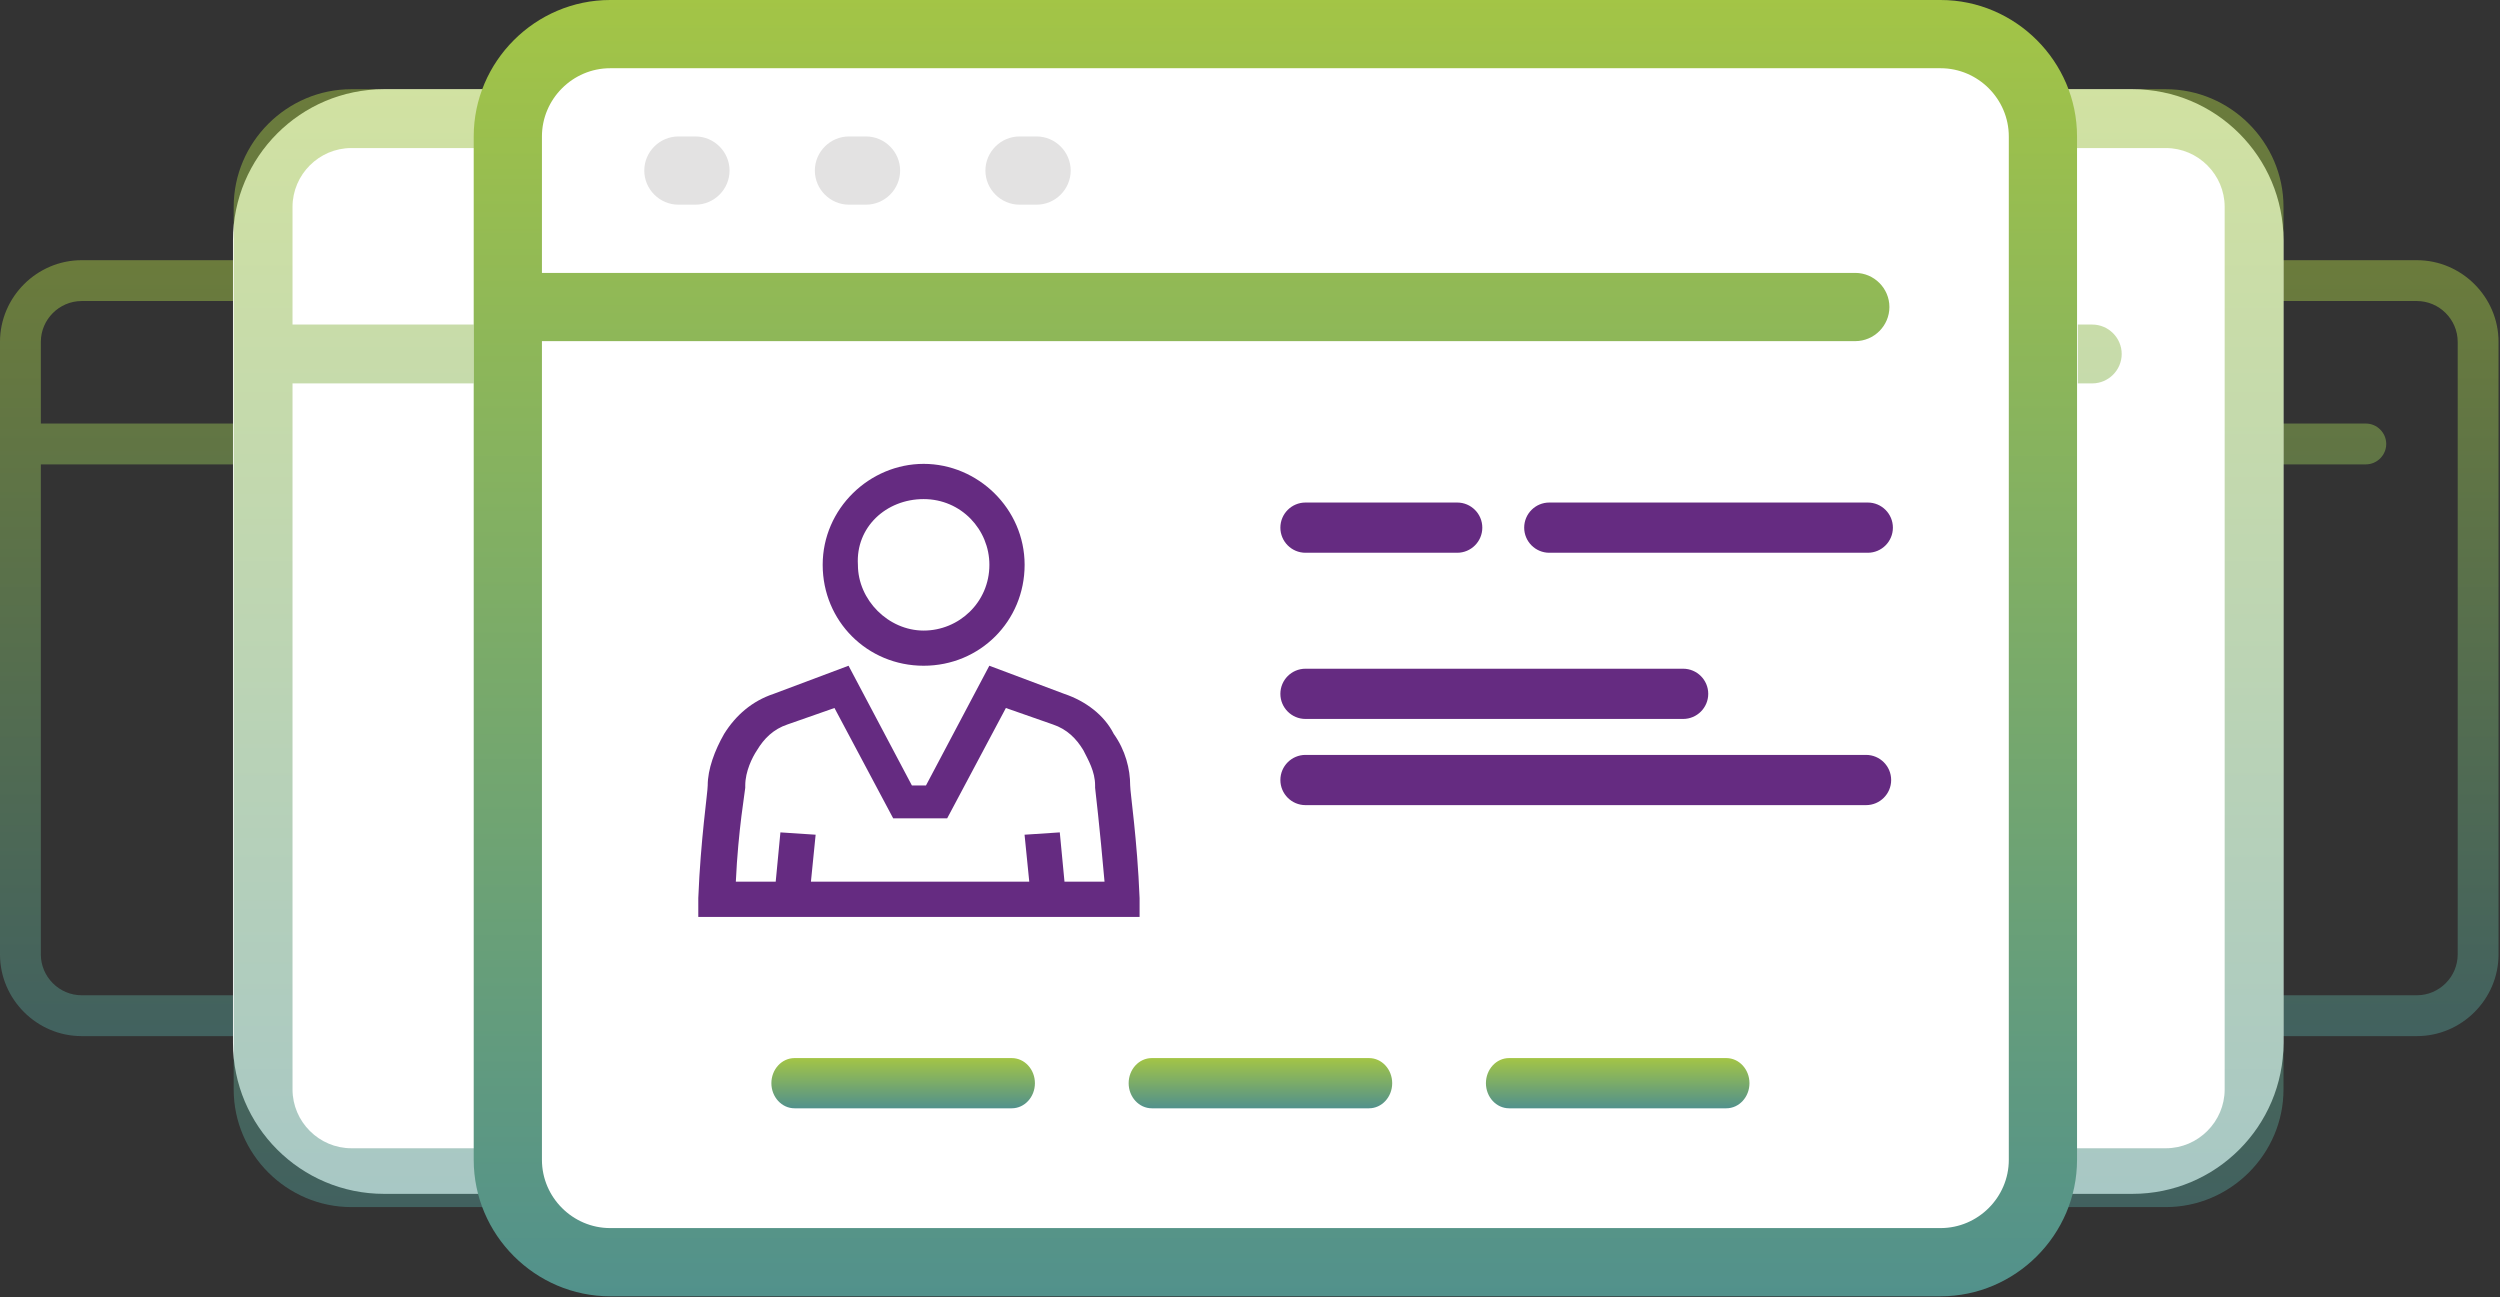
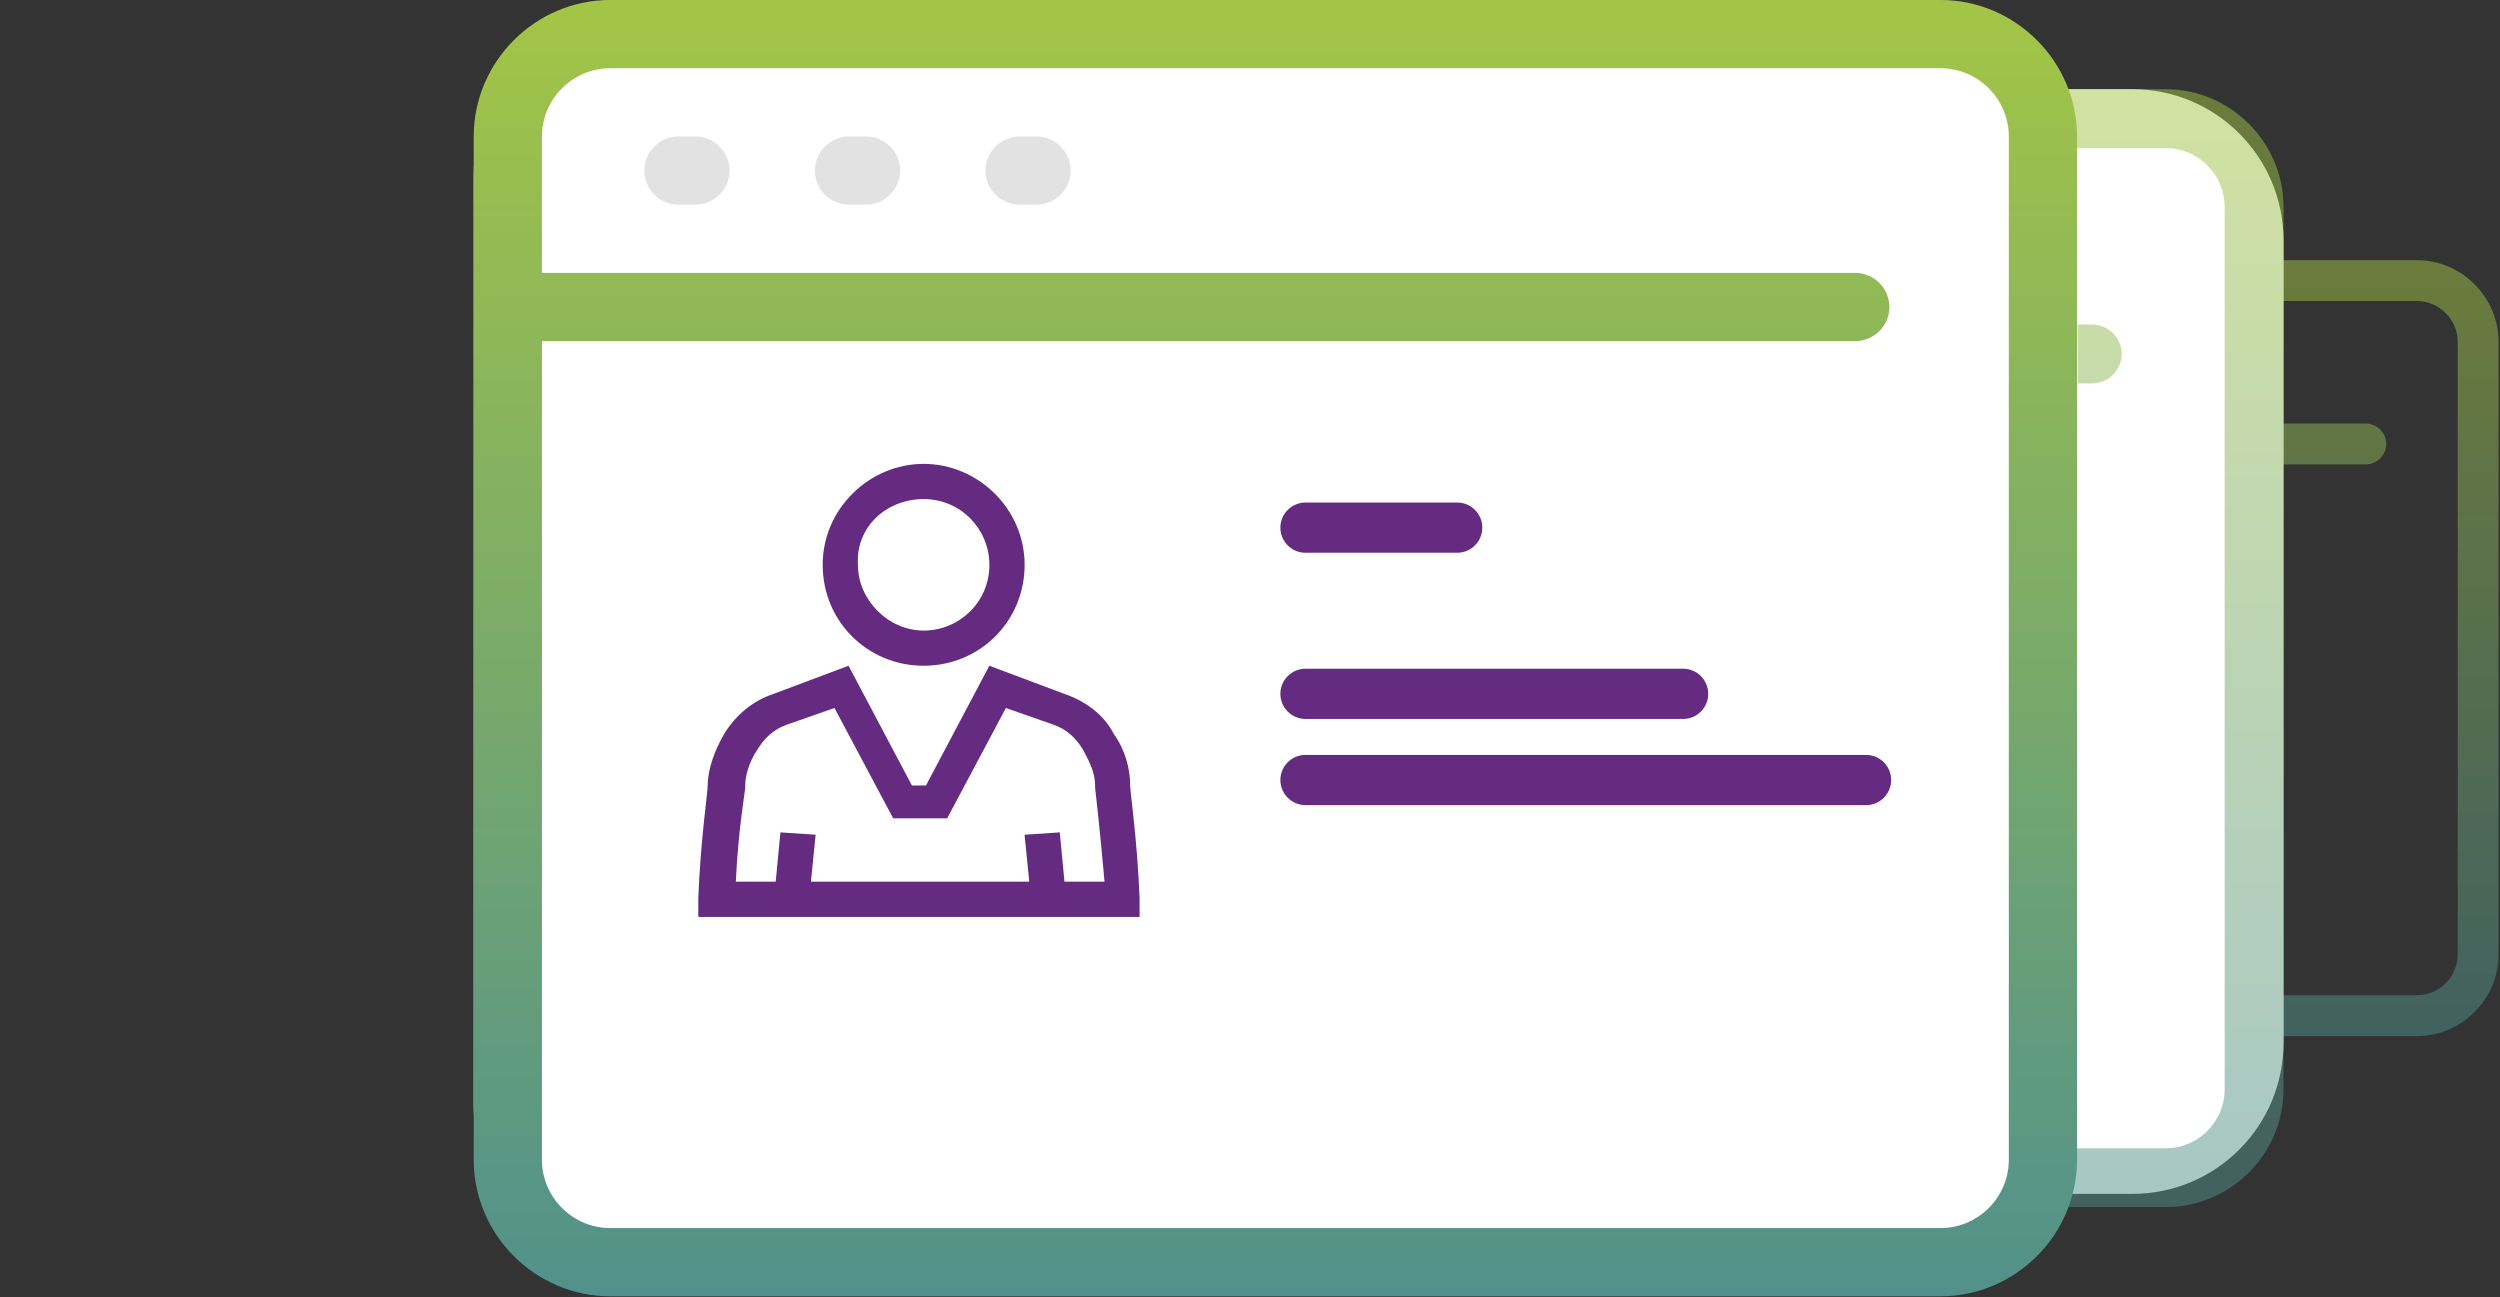
<svg xmlns="http://www.w3.org/2000/svg" width="100%" height="100%" viewBox="0 0 1330 690" version="1.1" xml:space="preserve" style="fill-rule:evenodd;clip-rule:evenodd;stroke-linejoin:round;stroke-miterlimit:2;">
  <rect x="0" y="0" width="1330" height="690" fill="#333333" stroke="none" />
  <g>
    <path d="M1285.77,551.213l-423.655,-0c-23.847,-0 -43.452,-19.604 -43.452,-43.452l0,-325.888c0,-23.848 19.604,-43.452 43.452,-43.452l423.655,-0c23.847,0 43.452,19.604 43.452,43.452l-0,325.888c-0,23.847 -19.603,43.451 -43.452,43.452Zm-0,-391.066l-423.655,-0c-11.925,0.001 -21.726,9.803 -21.726,21.726l0,43.452l418.224,-0c5.963,0.001 10.862,4.901 10.862,10.862c0,5.962 -4.899,10.862 -10.862,10.863l-418.224,0l0,260.711c0,11.924 9.802,21.726 21.726,21.726l423.655,-0c11.924,-0 21.726,-9.802 21.726,-21.726l-0,-325.888c-0,-11.923 -9.801,-21.725 -21.726,-21.726Z" style="fill:url(#_Linear1);" />
-     <path d="M467.107,551.213l-423.655,-0c-23.848,-0 -43.452,-19.604 -43.452,-43.452l0,-325.888c0,-23.848 19.604,-43.452 43.452,-43.452l423.655,-0c23.847,0 43.451,19.604 43.451,43.452l0,325.888c0,23.847 -19.603,43.451 -43.451,43.452Zm-0,-391.066l-423.655,-0c-11.925,0.001 -21.726,9.803 -21.726,21.726l-0,43.452l418.223,-0c5.964,0.001 10.863,4.901 10.863,10.862c0,5.962 -4.899,10.862 -10.863,10.863l-418.223,0l-0,260.711c-0,11.924 9.802,21.726 21.726,21.726l423.655,-0c11.923,-0 21.726,-9.802 21.726,-21.726l-0,-325.888c-0,-11.923 -9.801,-21.725 -21.726,-21.726Z" style="fill:url(#_Linear2);" />
-     <path d="M859.882,127.804c-0,-44.341 -36,-80.341 -80.341,-80.341l-575.256,0c-44.341,0 -80.34,36 -80.34,80.341l-0,426.986c-0,44.341 35.999,80.34 80.34,80.34l575.256,0c44.341,0 80.341,-35.999 80.341,-80.34l-0,-426.986Z" style="fill:#fff;" />
    <path d="M1214.82,127.804c-0,-44.341 -36,-80.341 -80.341,-80.341l-575.256,0c-44.341,0 -80.341,36 -80.341,80.341l0,426.986c0,44.341 36,80.34 80.341,80.34l575.256,0c44.341,0 80.341,-35.999 80.341,-80.34l-0,-426.986Z" style="fill:#fff;" />
-     <path d="M797.281,642.17l-610.357,0c-34.357,0 -62.601,-28.244 -62.601,-62.6l0,-469.506c0,-34.357 28.244,-62.6 62.601,-62.601l610.357,0c34.357,0.001 62.601,28.244 62.601,62.601l-0,469.506c-0,34.355 -28.242,62.598 -62.601,62.6Zm-0,-563.406l-610.357,-0c-17.181,0.002 -31.3,14.123 -31.3,31.3l-0,62.601l602.531,-0c8.592,0.002 15.651,7.062 15.651,15.65c-0,8.588 -7.059,15.648 -15.651,15.65l-602.531,0l-0,375.605c-0,17.178 14.121,31.3 31.3,31.3l610.357,-0c17.178,-0 31.3,-14.122 31.3,-31.3l0,-469.506c0,-17.177 -14.119,-31.298 -31.3,-31.3Z" style="fill:url(#_Linear3);" />
    <path d="M1152.22,642.17l-610.357,0c-34.357,0 -62.601,-28.244 -62.601,-62.6l0,-469.506c0,-34.357 28.244,-62.6 62.601,-62.601l610.357,0c34.357,0.001 62.601,28.244 62.601,62.601l-0,469.506c-0,34.355 -28.242,62.598 -62.601,62.6Zm-0,-563.406l-610.357,-0c-17.181,0.002 -31.301,14.123 -31.301,31.3l0,62.601l602.532,-0c8.592,0.002 15.651,7.062 15.651,15.65c-0,8.588 -7.059,15.648 -15.651,15.65l-602.532,0l0,375.605c0,17.178 14.122,31.3 31.301,31.3l610.357,-0c17.178,-0 31.3,-14.122 31.3,-31.3l0,-469.506c0,-17.177 -14.12,-31.298 -31.3,-31.3Z" style="fill:url(#_Linear4);" />
    <g>
      <path d="M1105.42,93.164c-0,-51.419 -41.746,-93.164 -93.164,-93.164l-667.079,0c-51.419,0 -93.164,41.745 -93.164,93.164l-0,495.142c-0,51.419 41.745,93.164 93.164,93.164l667.079,0c51.418,0 93.164,-41.745 93.164,-93.164l-0,-495.142Z" style="fill:#fff;" />
      <path d="M1032.39,689.634l-707.782,-0c-39.841,-0 -72.593,-32.752 -72.593,-72.593l-0,-544.448c-0,-39.841 32.752,-72.593 72.593,-72.593l707.782,-0c39.841,0 72.593,32.752 72.593,72.593l-0,544.448c-0,39.839 -32.75,72.591 -72.593,72.593Zm-0,-653.337l-707.782,-0c-19.923,0.002 -36.297,16.377 -36.297,36.296l0,72.593l698.708,0c9.963,0.002 18.148,8.189 18.148,18.148c0,9.959 -8.185,18.146 -18.148,18.149l-698.708,-0l0,435.558c0,19.92 16.376,36.296 36.297,36.296l707.782,0c19.92,0 36.296,-16.376 36.296,-36.296l0,-544.448c0,-19.919 -16.373,-36.294 -36.296,-36.296Z" style="fill:url(#_Linear5);" />
      <path d="M369.978,72.593c9.961,0 18.148,8.188 18.148,18.148c0,9.961 -8.187,18.149 -18.148,18.149l-9.074,-0c-9.96,-0 -18.148,-8.188 -18.148,-18.149c-0,-9.96 8.187,-18.148 18.148,-18.148l9.074,0Z" style="fill:#e3e2e2;" />
      <path d="M551.461,72.593c9.96,0 18.148,8.188 18.148,18.148c0,9.961 -8.188,18.149 -18.148,18.149l-9.074,-0c-9.961,-0 -18.149,-8.188 -18.149,-18.149c0,-9.96 8.188,-18.148 18.149,-18.148l9.074,0Z" style="fill:#e3e2e2;" />
      <path d="M460.72,72.593c9.96,0 18.148,8.188 18.148,18.148c-0,9.961 -8.188,18.149 -18.148,18.149l-9.075,-0c-9.96,-0 -18.148,-8.188 -18.148,-18.149c0,-9.96 8.188,-18.148 18.148,-18.148l9.075,0Z" style="fill:#e3e2e2;" />
    </g>
    <path d="M606.261,477.802c-1.237,-31.233 -5.01,-56.188 -5.01,-59.929c-0,-8.751 -2.505,-18.74 -8.752,-27.46c-5.01,-9.988 -14.998,-17.471 -26.223,-21.245l-39.953,-14.998l-33.706,63.703l-7.483,-0l-33.706,-63.703l-39.954,14.998c-11.224,3.742 -19.976,11.225 -26.223,21.245c-5.01,8.752 -8.751,18.74 -8.751,27.46c-0,3.742 -3.774,28.697 -5.01,59.929l-0,9.989l234.772,-0l-0.001,-9.989Zm-39.953,-8.751l-2.505,-26.224l-18.74,1.237l2.505,24.986l-116.153,0l2.505,-24.986l-18.739,-1.237l-2.505,26.224l-21.214,-0c1.237,-27.46 5.01,-48.705 5.01,-49.941l0,-1.237c0,-7.483 3.742,-14.998 6.247,-18.74c3.742,-6.246 8.751,-11.224 16.235,-13.729l24.986,-8.752l31.233,58.693l28.729,0l31.233,-58.693l24.986,8.752c7.484,2.505 12.494,7.483 16.235,13.729c2.505,5.01 6.247,11.225 6.247,18.74l-0,1.237c-0,-0 2.505,21.245 5.01,49.941l-21.305,-0Zm-74.925,-114.877c29.965,-0 53.715,-23.718 53.715,-53.715c-0.032,-29.964 -24.987,-53.683 -53.715,-53.683c-28.728,0 -53.715,23.719 -53.715,53.715c0,29.965 23.75,53.683 53.715,53.683Zm-0,-88.659c19.976,0 34.975,16.235 34.975,34.975c-0,19.976 -16.235,34.975 -34.975,34.975c-18.74,-0 -34.975,-16.235 -34.975,-34.975c-1.236,-20.008 14.999,-34.975 34.975,-34.975Z" style="fill:#652b81;fill-rule:nonzero;" />
    <path d="M908.783,369.121c0,-7.375 -5.987,-13.362 -13.361,-13.362l-200.9,0c-7.375,0 -13.362,5.987 -13.362,13.362c0,7.374 5.987,13.361 13.362,13.361l200.9,-0c7.374,-0 13.361,-5.987 13.361,-13.361Z" style="fill:#652b81;" />
    <path d="M788.589,280.709c0,-7.374 -5.987,-13.361 -13.361,-13.361l-80.706,-0c-7.375,-0 -13.362,5.987 -13.362,13.361c0,7.374 5.987,13.361 13.362,13.361l80.706,0c7.374,0 13.361,-5.987 13.361,-13.361Z" style="fill:#652b81;" />
-     <path d="M1007.02,280.709c-0,-7.374 -5.987,-13.361 -13.362,-13.361l-169.427,-0c-7.375,-0 -13.362,5.987 -13.362,13.361c0,7.374 5.987,13.361 13.362,13.361l169.427,0c7.375,0 13.362,-5.987 13.362,-13.361Z" style="fill:#652b81;" />
-     <path d="M550.576,576.255c-0,-7.374 -5.52,-13.361 -12.32,-13.361l-115.564,-0c-6.799,-0 -12.319,5.987 -12.319,13.361c-0,7.374 5.52,13.361 12.319,13.361l115.564,0c6.8,0 12.32,-5.987 12.32,-13.361Zm190.069,-0c0,-7.374 -5.52,-13.361 -12.319,-13.361l-115.564,-0c-6.8,-0 -12.32,5.987 -12.32,13.361c0,7.374 5.52,13.361 12.32,13.361l115.564,0c6.799,0 12.319,-5.987 12.319,-13.361Zm190.07,-0c-0,-7.374 -5.52,-13.361 -12.32,-13.361l-115.564,-0c-6.799,-0 -12.319,5.987 -12.319,13.361c-0,7.374 5.52,13.361 12.319,13.361l115.564,0c6.8,0 12.32,-5.987 12.32,-13.361Z" style="fill:url(#_Linear6);" />
    <path d="M1006.1,414.969c0,-7.374 -5.987,-13.361 -13.361,-13.361l-298.216,-0c-7.375,-0 -13.362,5.987 -13.362,13.361c0,7.374 5.987,13.361 13.362,13.361l298.216,0c7.374,0 13.361,-5.987 13.361,-13.361Z" style="fill:#652b81;" />
  </g>
  <defs>
    <linearGradient id="_Linear1" x1="0" y1="0" x2="1" y2="0" gradientUnits="userSpaceOnUse" gradientTransform="matrix(1.01584e-13,792.141,-1659,4.85046e-14,2193.77,11.246)">
      <stop offset="0" style="stop-color:#bdd530;stop-opacity:0.5" />
      <stop offset="1" style="stop-color:#1f71b7;stop-opacity:0.5" />
    </linearGradient>
    <linearGradient id="_Linear2" x1="0" y1="0" x2="1" y2="0" gradientUnits="userSpaceOnUse" gradientTransform="matrix(1.01584e-13,792.141,-1659,4.85046e-14,1375.11,11.246)">
      <stop offset="0" style="stop-color:#bdd530;stop-opacity:0.5" />
      <stop offset="1" style="stop-color:#1f71b7;stop-opacity:0.5" />
    </linearGradient>
    <linearGradient id="_Linear3" x1="0" y1="0" x2="1" y2="0" gradientUnits="userSpaceOnUse" gradientTransform="matrix(1.46352e-13,1141.23,-2390.1,6.98803e-14,2105.44,-135.757)">
      <stop offset="0" style="stop-color:#bdd530;stop-opacity:0.5" />
      <stop offset="1" style="stop-color:#1f71b7;stop-opacity:0.5" />
    </linearGradient>
    <linearGradient id="_Linear4" x1="0" y1="0" x2="1" y2="0" gradientUnits="userSpaceOnUse" gradientTransform="matrix(1.46352e-13,1141.23,-2390.1,6.98803e-14,2460.37,-135.757)">
      <stop offset="0" style="stop-color:#bdd530;stop-opacity:0.5" />
      <stop offset="1" style="stop-color:#1f71b7;stop-opacity:0.5" />
    </linearGradient>
    <linearGradient id="_Linear5" x1="0" y1="0" x2="1" y2="0" gradientUnits="userSpaceOnUse" gradientTransform="matrix(1.69712e-13,1323.4,-2771.61,8.10346e-14,2549.35,-212.466)">
      <stop offset="0" style="stop-color:#bdd530;stop-opacity:1" />
      <stop offset="1" style="stop-color:#1f71b7;stop-opacity:1" />
    </linearGradient>
    <linearGradient id="_Linear6" x1="0" y1="0" x2="1" y2="0" gradientUnits="userSpaceOnUse" gradientTransform="matrix(1.08926e-13,51.281,-1778.9,3.14003e-15,1871.31,554.661)">
      <stop offset="0" style="stop-color:#bdd530;stop-opacity:1" />
      <stop offset="1" style="stop-color:#1f71b7;stop-opacity:1" />
    </linearGradient>
  </defs>
</svg>